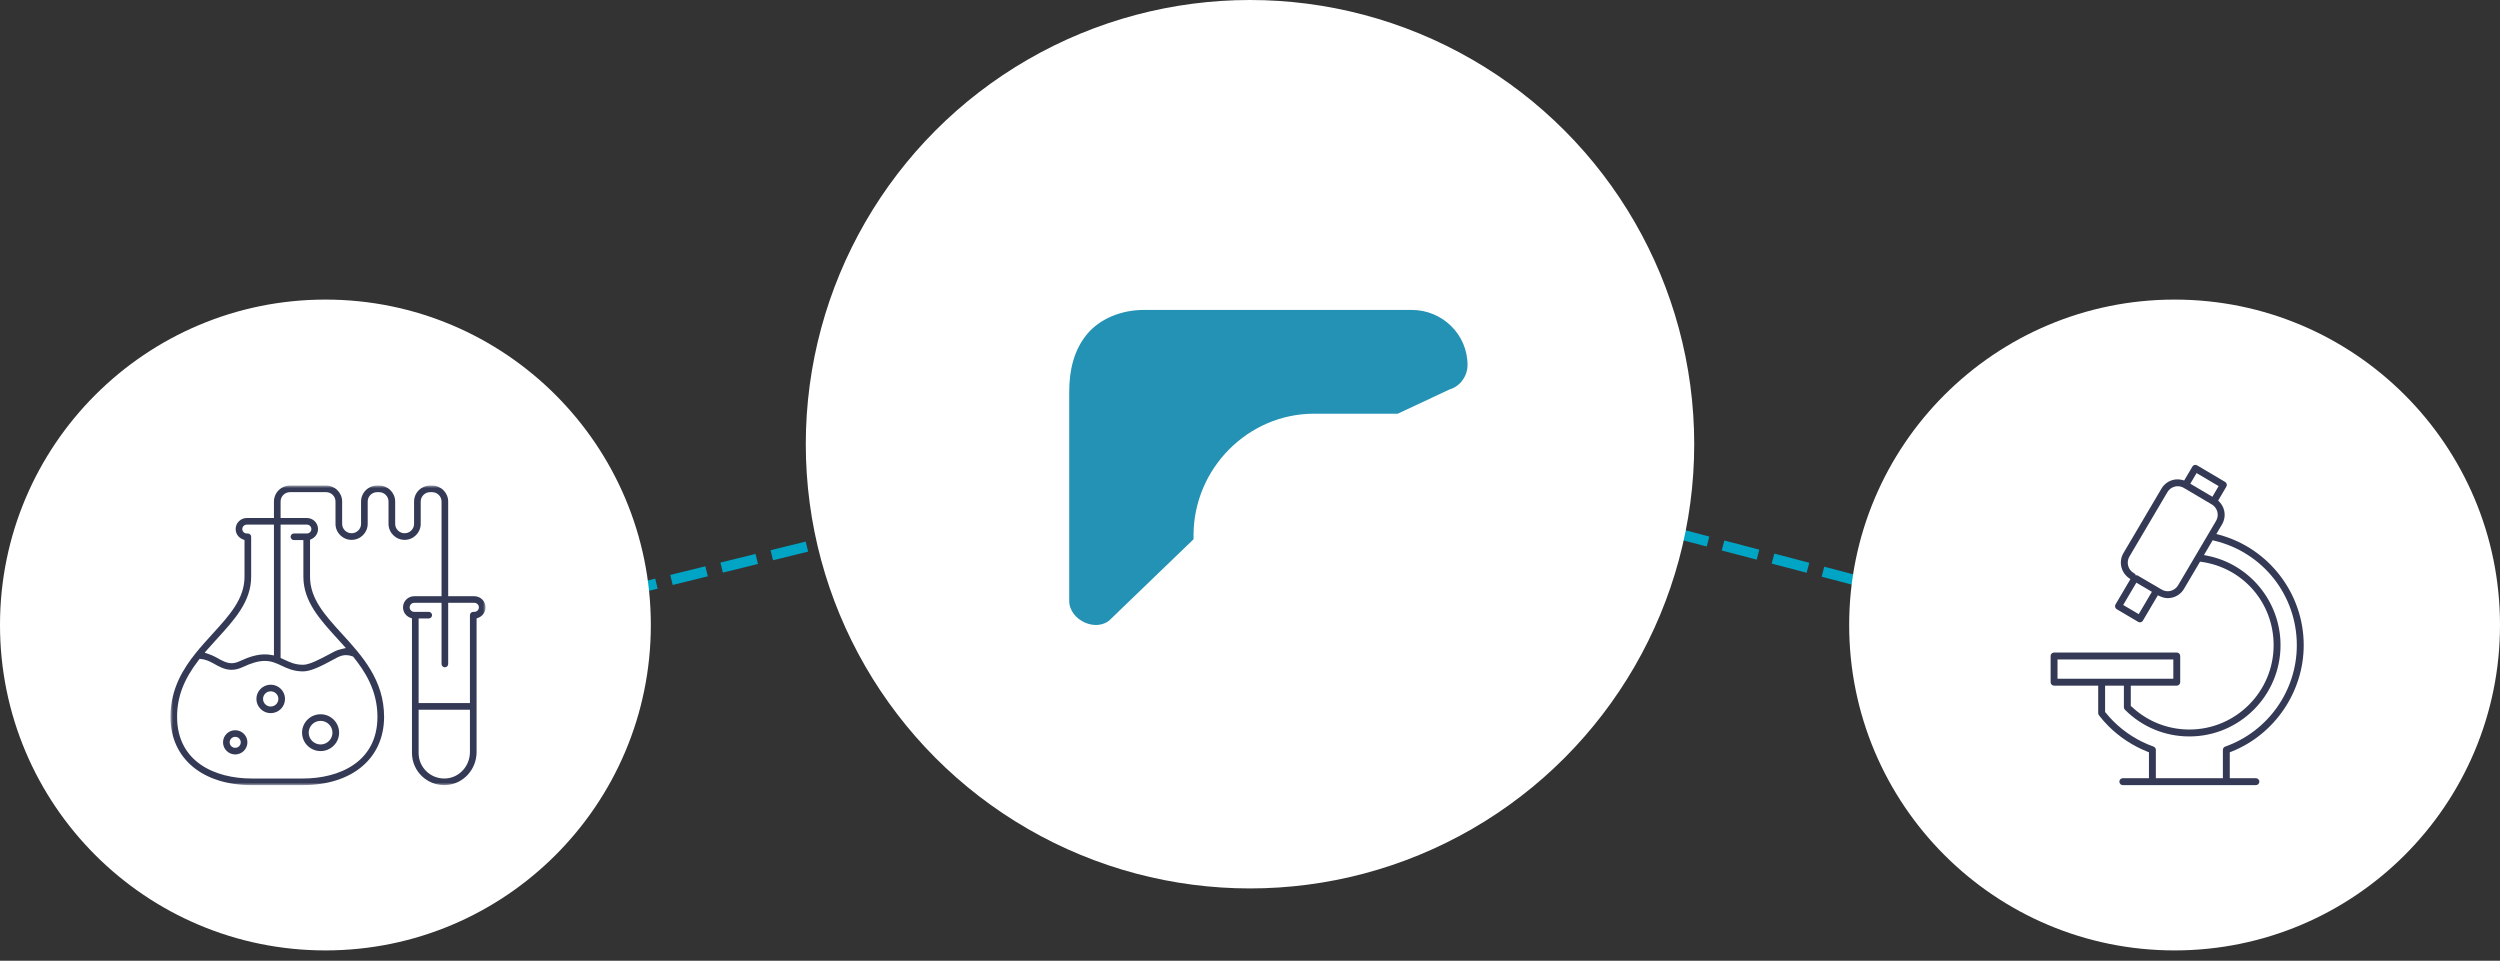
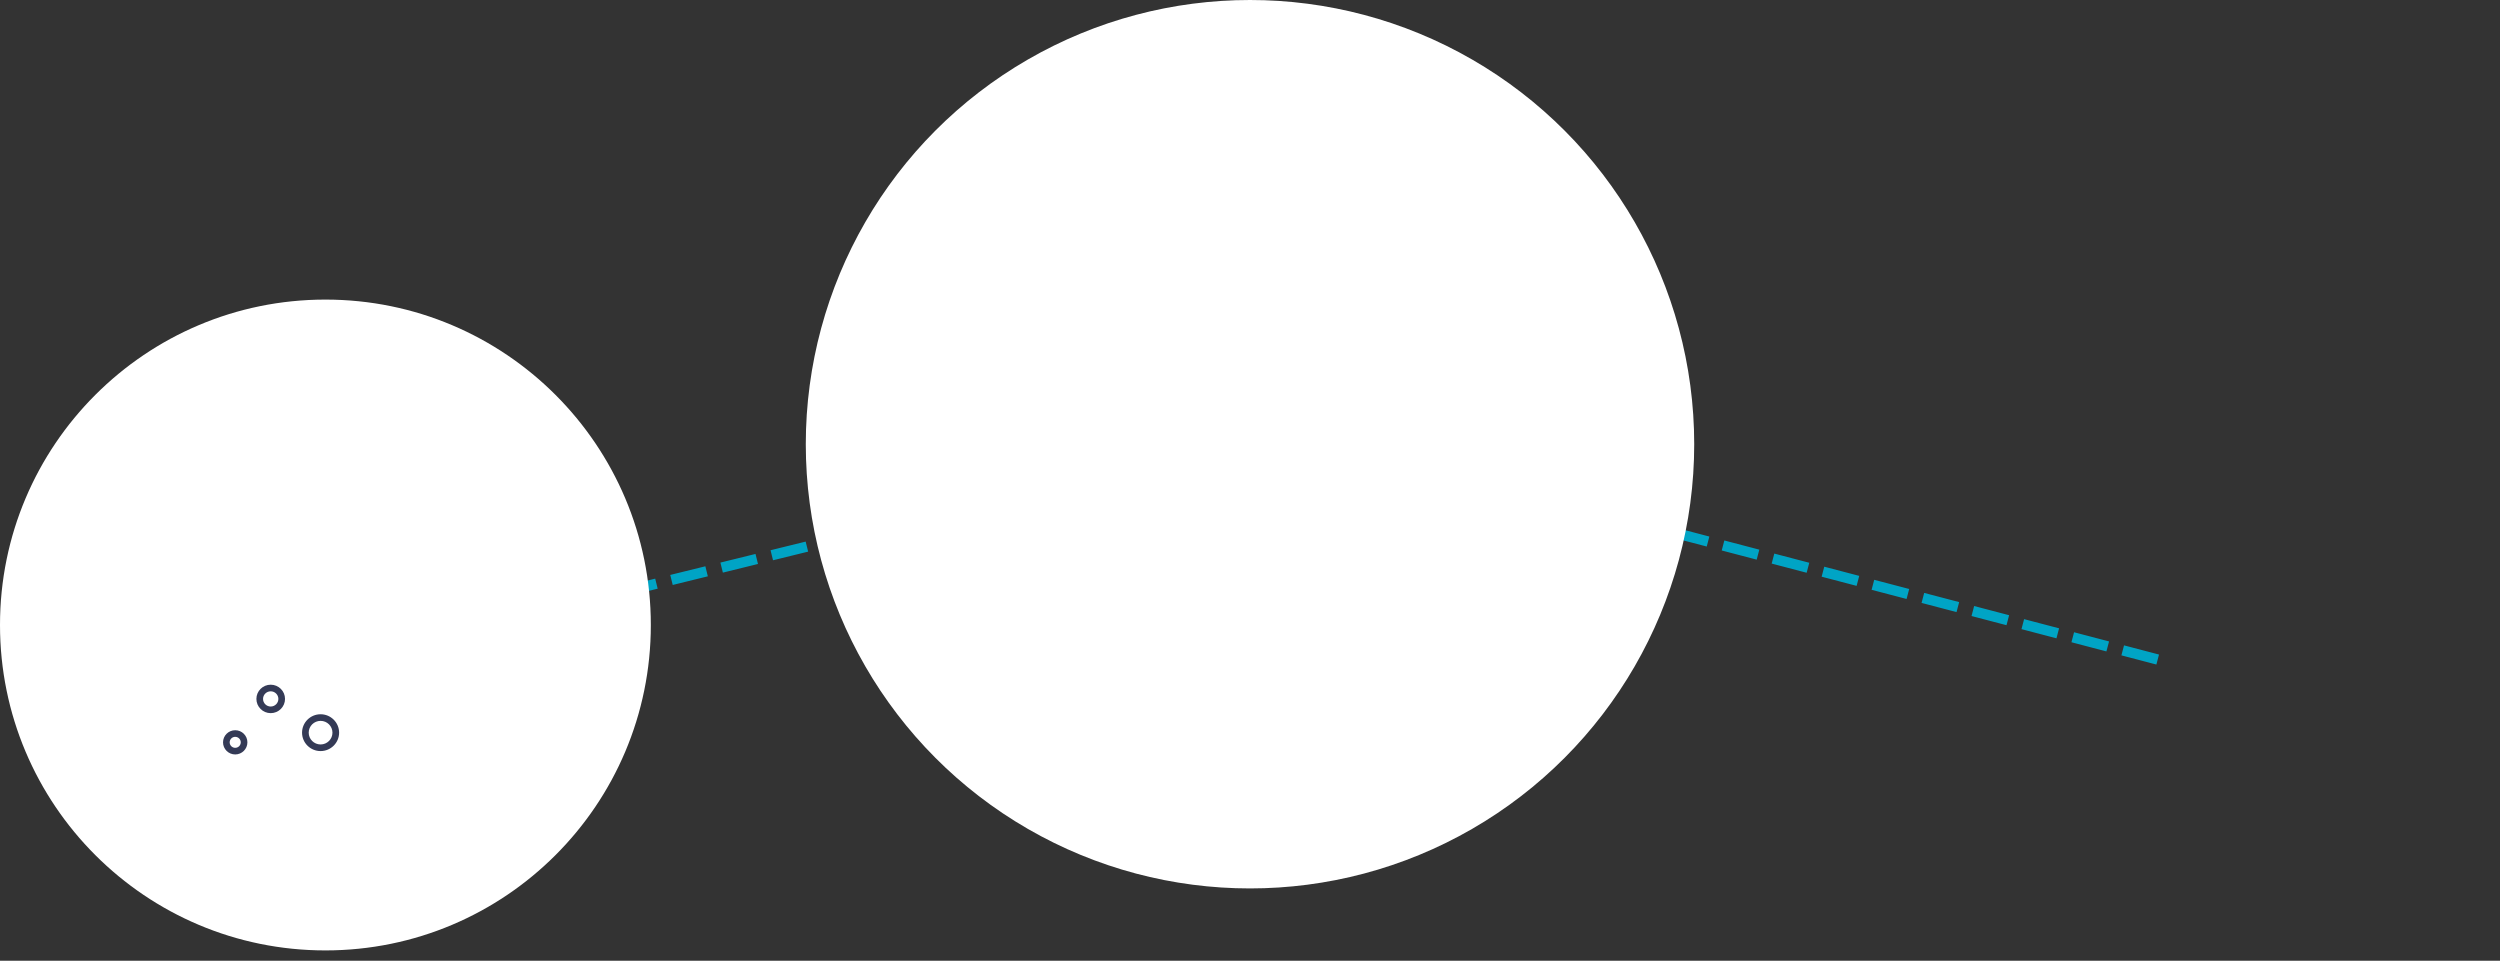
<svg xmlns="http://www.w3.org/2000/svg" xmlns:xlink="http://www.w3.org/1999/xlink" width="484px" height="186px" viewBox="0 0 484 186" version="1.1">
  <rect x="0" y="0" width="484" height="186" fill="#333333" stroke="none" />
  <title>liver_microscope_flask_graphics</title>
  <defs>
-     <polygon id="path-1" points="0 0 61 0 61 58 0 58" />
-   </defs>
+     </defs>
  <g id="liver_microscope_flask_graphics" stroke="none" stroke-width="1" fill="none" fill-rule="evenodd">
    <path d="M63,128.774 L248.16,83.186 L421,128.545" id="Line-Copy-2" stroke="#00A4C5" stroke-width="2" stroke-linecap="square" stroke-dasharray="5" />
    <g id="mouse_cells_flask">
      <circle id="Oval" fill="#FFFFFF" cx="63" cy="121" r="63" />
      <g id="Group-10" transform="translate(33, 94)">
        <g id="Group-3">
          <mask id="mask-2" fill="white">
            <use xlink:href="#path-1" />
          </mask>
          <g id="Clip-2" />
          <path d="M14.774,7.567 C14.297,7.567 13.909,7.952 13.909,8.424 C13.909,8.897 14.297,9.281 14.774,9.281 L14.981,9.281 C15.337,9.281 15.625,9.569 15.625,9.922 L15.625,17.661 C15.625,22.426 12.427,25.932 9.043,29.642 C8.418,30.33 7.791,31.02 7.176,31.72 L6.621,32.356 L7.421,32.632 C7.968,32.82 8.47,33.047 8.951,33.321 C10.054,33.95 10.908,34.396 11.84,34.396 C12.347,34.396 12.86,34.265 13.453,33.985 C15.301,33.111 16.878,32.687 18.272,32.687 C18.645,32.687 19.004,32.715 19.367,32.776 L20.036,32.889 L20.036,7.567 L14.774,7.567 Z M21.323,33.38 L22.02,33.7 C23.115,34.217 24.144,34.7 25.69,34.7 C26.857,34.7 28.81,33.706 30.877,32.595 L31.739,32.136 C32.12,31.936 32.528,31.79 33.017,31.677 L33.959,31.46 L32.319,29.645 C28.932,25.932 25.734,22.426 25.734,17.661 L25.734,10.562 L23.904,10.562 C23.549,10.562 23.261,10.274 23.261,9.922 C23.261,9.569 23.549,9.281 23.904,9.281 L26.418,9.281 C26.893,9.281 27.28,8.897 27.28,8.424 C27.28,7.952 26.893,7.567 26.418,7.567 L21.323,7.567 L21.323,33.38 Z M48.045,42.118 L57.979,42.118 L57.979,25.095 C57.979,24.742 58.267,24.454 58.622,24.454 L58.834,24.454 C59.32,24.454 59.714,24.063 59.714,23.581 C59.714,23.099 59.32,22.708 58.834,22.708 L53.769,22.708 L53.769,34.547 C53.769,34.9 53.48,35.187 53.125,35.187 C52.769,35.187 52.482,34.9 52.482,34.547 L52.482,22.708 L47.19,22.708 C46.705,22.708 46.311,23.099 46.311,23.581 C46.311,24.063 46.705,24.454 47.19,24.454 L50.002,24.454 C50.357,24.454 50.645,24.742 50.645,25.095 C50.645,25.448 50.357,25.737 50.002,25.737 L48.045,25.737 L48.045,42.118 Z M48.045,51.784 C48.045,53.163 48.603,54.442 49.617,55.386 C50.552,56.257 51.732,56.718 53.03,56.718 C53.132,56.718 53.236,56.714 53.34,56.708 C55.942,56.542 57.979,54.294 57.979,51.593 L57.979,43.401 L48.045,43.401 L48.045,51.784 Z M5.452,33.808 C2.571,37.544 1.286,40.927 1.286,44.776 C1.286,53.581 8.739,56.718 15.712,56.718 L25.647,56.718 C32.62,56.718 40.073,53.581 40.073,44.776 C40.073,39.635 37.605,35.909 35.455,33.236 L35.356,33.113 L35.208,33.058 C34.791,32.904 34.395,32.83 33.995,32.83 C33.444,32.83 32.899,32.974 32.335,33.271 L31.49,33.721 C29.513,34.783 27.277,35.983 25.69,35.983 C23.852,35.983 22.64,35.411 21.469,34.857 C20.483,34.393 19.554,33.955 18.264,33.955 C17.074,33.955 15.722,34.332 14.007,35.142 C13.248,35.5 12.535,35.675 11.824,35.675 C10.491,35.675 9.384,35.045 8.314,34.434 C7.458,33.946 6.692,33.67 5.972,33.587 L5.649,33.55 L5.452,33.808 Z M53.006,58.001 C51.414,58.001 49.898,57.403 48.734,56.32 C47.478,55.15 46.758,53.497 46.758,51.784 L46.758,25.728 L46.395,25.586 C45.562,25.257 45.023,24.47 45.023,23.581 C45.023,22.394 45.996,21.427 47.19,21.427 L52.482,21.427 L52.482,3.097 C52.482,2.096 51.661,1.281 50.652,1.281 L50.28,1.281 C49.272,1.281 48.451,2.096 48.451,3.097 L48.451,7.419 C48.451,9.127 47.053,10.518 45.334,10.518 C43.615,10.518 42.217,9.127 42.217,7.419 L42.217,3.097 C42.217,2.096 41.396,1.281 40.388,1.281 L40.015,1.281 C39.007,1.281 38.186,2.096 38.186,3.097 L38.186,7.419 C38.186,9.127 36.788,10.518 35.069,10.518 C33.35,10.518 31.952,9.127 31.952,7.419 L31.952,3.097 C31.952,2.096 31.132,1.281 30.123,1.281 L23.153,1.281 C22.145,1.281 21.323,2.096 21.323,3.097 L21.323,6.287 L26.418,6.287 C27.604,6.287 28.568,7.244 28.568,8.424 C28.568,9.244 28.099,9.978 27.344,10.343 L27.022,10.498 L27.022,17.661 C27.022,21.934 29.918,25.108 33.275,28.784 C37.065,32.938 41.36,37.648 41.36,44.776 C41.36,52.81 35.193,58.001 25.647,58.001 L15.712,58.001 C6.166,58.001 0,52.81 0,44.776 C0,39.266 2.591,35.32 4.85,32.496 C5.88,31.212 6.924,30.058 8.084,28.784 C11.441,25.108 14.337,21.934 14.337,17.661 L14.337,10.549 L13.977,10.405 C13.154,10.077 12.622,9.3 12.622,8.424 C12.622,7.244 13.588,6.287 14.774,6.287 L20.036,6.287 L20.036,3.097 C20.036,1.389 21.433,0 23.153,0 L30.123,0 C31.842,0 33.24,1.389 33.24,3.097 L33.24,7.419 C33.24,8.421 34.061,9.236 35.069,9.236 C36.078,9.236 36.899,8.421 36.899,7.419 L36.899,3.097 C36.899,1.389 38.297,0 40.015,0 L40.388,0 C42.107,0 43.505,1.389 43.505,3.097 L43.505,7.419 C43.505,8.421 44.325,9.236 45.334,9.236 C46.342,9.236 47.163,8.421 47.163,7.419 L47.163,3.097 C47.163,1.389 48.561,0 50.28,0 L50.652,0 C52.371,0 53.769,1.389 53.769,3.097 L53.769,21.427 L58.834,21.427 C60.029,21.427 61,22.394 61,23.581 C61,24.47 60.461,25.257 59.628,25.586 L59.267,25.728 L59.267,51.593 C59.267,54.968 56.701,57.776 53.427,57.986 C53.288,57.995 53.145,58.001 53.006,58.001 L53.006,58.001 Z" id="Fill-1" fill="#343A56" mask="url(#mask-2)" />
        </g>
        <path d="M29.065,45.56 C27.796,45.56 26.765,46.584 26.765,47.844 C26.765,49.104 27.796,50.127 29.065,50.127 C30.333,50.127 31.364,49.104 31.364,47.844 C31.364,46.584 30.333,45.56 29.065,45.56 M29.065,51.409 C27.086,51.409 25.477,49.81 25.477,47.844 C25.477,45.879 27.086,44.279 29.065,44.279 C31.044,44.279 32.652,45.879 32.652,47.844 C32.652,49.81 31.044,51.409 29.065,51.409" id="Fill-4" fill="#343A56" />
        <path d="M19.409,39.838 C18.591,39.838 17.925,40.498 17.925,41.311 C17.925,42.123 18.591,42.784 19.409,42.784 C20.227,42.784 20.893,42.123 20.893,41.311 C20.893,40.498 20.227,39.838 19.409,39.838 M19.409,44.065 C17.881,44.065 16.638,42.829 16.638,41.311 C16.638,39.792 17.881,38.557 19.409,38.557 C20.938,38.557 22.181,39.792 22.181,41.311 C22.181,42.829 20.938,44.065 19.409,44.065" id="Fill-6" fill="#343A56" />
        <path d="M12.537,48.651 C11.947,48.651 11.465,49.128 11.465,49.716 C11.465,50.302 11.947,50.779 12.537,50.779 C13.128,50.779 13.61,50.302 13.61,49.716 C13.61,49.128 13.128,48.651 12.537,48.651 M12.537,52.062 C11.236,52.062 10.179,51.008 10.179,49.716 C10.179,48.422 11.236,47.371 12.537,47.371 C13.838,47.371 14.896,48.422 14.896,49.716 C14.896,51.008 13.838,52.062 12.537,52.062" id="Fill-8" fill="#343A56" />
      </g>
-       <circle id="Oval-Copy" fill="#FFFFFF" cx="421" cy="121" r="63" />
-       <path d="M398.336,131.403 L420.754,131.403 L420.754,127.666 L398.336,127.666 L398.336,131.403 Z M424.045,93.646 L425.257,91.589 L429.529,94.111 L428.317,96.169 L424.045,93.646 Z M416.604,114.575 L414.057,118.897 L411.051,117.126 L413.601,112.803 L416.604,114.575 Z M419.673,114.461 C419.261,114.461 418.855,114.348 418.496,114.135 L413.776,111.373 L413.44,111.373 L413.392,111.124 L413.073,110.935 C412.539,110.619 412.16,110.113 412.006,109.513 C411.85,108.911 411.939,108.287 412.253,107.752 L419.61,95.28 C419.924,94.745 420.429,94.364 421.027,94.211 C421.218,94.161 421.414,94.135 421.612,94.135 C422.021,94.135 422.429,94.248 422.789,94.459 L428.212,97.662 C428.748,97.978 429.126,98.482 429.278,99.082 C429.433,99.68 429.346,100.306 429.031,100.842 L421.675,113.318 C421.358,113.851 420.854,114.23 420.254,114.386 C420.062,114.435 419.867,114.461 419.673,114.461 L419.673,114.461 Z M407.547,132.743 L411.186,132.743 L411.186,136.926 C411.186,137.102 411.257,137.275 411.381,137.399 C414.71,140.736 419.142,142.575 423.861,142.575 C433.593,142.575 441.511,134.651 441.511,124.911 C441.511,116.502 435.552,109.217 427.341,107.59 L426.685,107.458 L428.368,104.601 L428.709,104.682 C438.102,106.93 444.663,115.248 444.663,124.911 C444.663,133.721 439.089,141.609 430.794,144.541 C430.528,144.634 430.349,144.888 430.349,145.171 L430.349,150.66 L417.373,150.66 L417.373,145.171 C417.373,144.887 417.193,144.633 416.926,144.539 C414.028,143.514 411.339,141.817 409.15,139.631 C408.638,139.12 408.134,138.558 407.655,137.961 L407.547,137.886 L407.547,132.743 Z M431.99,145.523 C440.37,142.217 446,133.934 446,124.911 C446,114.95 439.293,106.163 429.689,103.545 L429.088,103.382 L430.182,101.523 C430.679,100.68 430.818,99.694 430.574,98.748 C430.425,98.164 430.125,97.631 429.683,97.164 L429.437,96.904 L431.021,94.215 C431.208,93.896 431.104,93.484 430.787,93.299 L425.363,90.094 C425.257,90.032 425.143,90 425.024,90 C424.784,90 424.569,90.124 424.448,90.33 L422.862,93.018 L422.514,92.929 C422.194,92.846 421.872,92.803 421.556,92.803 C421.266,92.803 420.974,92.84 420.695,92.913 C419.748,93.157 418.953,93.756 418.458,94.597 L411.102,107.071 C410.148,108.689 410.578,110.751 412.101,111.87 L412.447,112.124 L409.561,117.021 C409.469,117.177 409.444,117.356 409.488,117.528 C409.53,117.699 409.642,117.848 409.794,117.939 L413.95,120.393 C414.053,120.453 414.171,120.485 414.29,120.485 C414.526,120.485 414.747,120.359 414.867,120.156 L417.762,115.248 L418.152,115.429 C418.692,115.678 419.186,115.8 419.669,115.8 C419.973,115.8 420.284,115.761 420.589,115.683 C421.534,115.437 422.329,114.84 422.825,113.999 L425.931,108.732 L426.247,108.778 C434.316,109.957 440.174,116.743 440.174,124.911 C440.174,133.911 432.855,141.236 423.861,141.236 C419.677,141.236 415.703,139.656 412.672,136.788 L412.521,136.716 L412.521,132.743 L421.421,132.743 C421.789,132.743 422.088,132.443 422.088,132.073 L422.088,126.996 C422.088,126.627 421.789,126.327 421.421,126.327 L397.668,126.327 C397.298,126.327 397,126.627 397,126.996 L397,132.073 C397,132.443 397.298,132.743 397.668,132.743 L406.211,132.743 L406.211,138.061 C406.211,138.21 406.259,138.353 406.352,138.472 C406.931,139.22 407.553,139.929 408.203,140.58 C410.335,142.707 412.94,144.417 415.735,145.522 L416.036,145.642 L416.036,150.66 L410.979,150.66 C410.61,150.66 410.312,150.962 410.312,151.33 C410.312,151.7 410.61,152 410.979,152 L436.743,152 C437.111,152 437.412,151.7 437.412,151.33 C437.412,150.962 437.111,150.66 436.743,150.66 L431.686,150.66 L431.686,145.642 L431.99,145.523 Z" id="Fill-1" fill="#343A56" />
      <circle id="Oval-Copy-2" fill="#FFFFFF" cx="242" cy="86" r="86" />
-       <path d="M221.487,121 L273.307,121 C279.205,121 284.113,116.288 284.113,110.33 C284.119,108.228 282.681,106.186 280.675,105.623 L270.604,100.906 L254.392,100.906 C241.602,100.906 231.066,90.28 231.066,77.338 C231.066,77.087 231.061,76.847 231.066,76.596 L215.103,61.214 C212.481,58.413 207.005,60.832 207,64.687 L207,105.127 C207,109.271 207.887,113.208 210.438,116.288 C212.99,119.367 217.168,121 221.487,121" id="path64-8" fill="#2492B4" fill-rule="nonzero" transform="translate(245.557, 90.5) scale(1, -1) translate(-245.557, -90.5) " />
    </g>
  </g>
</svg>